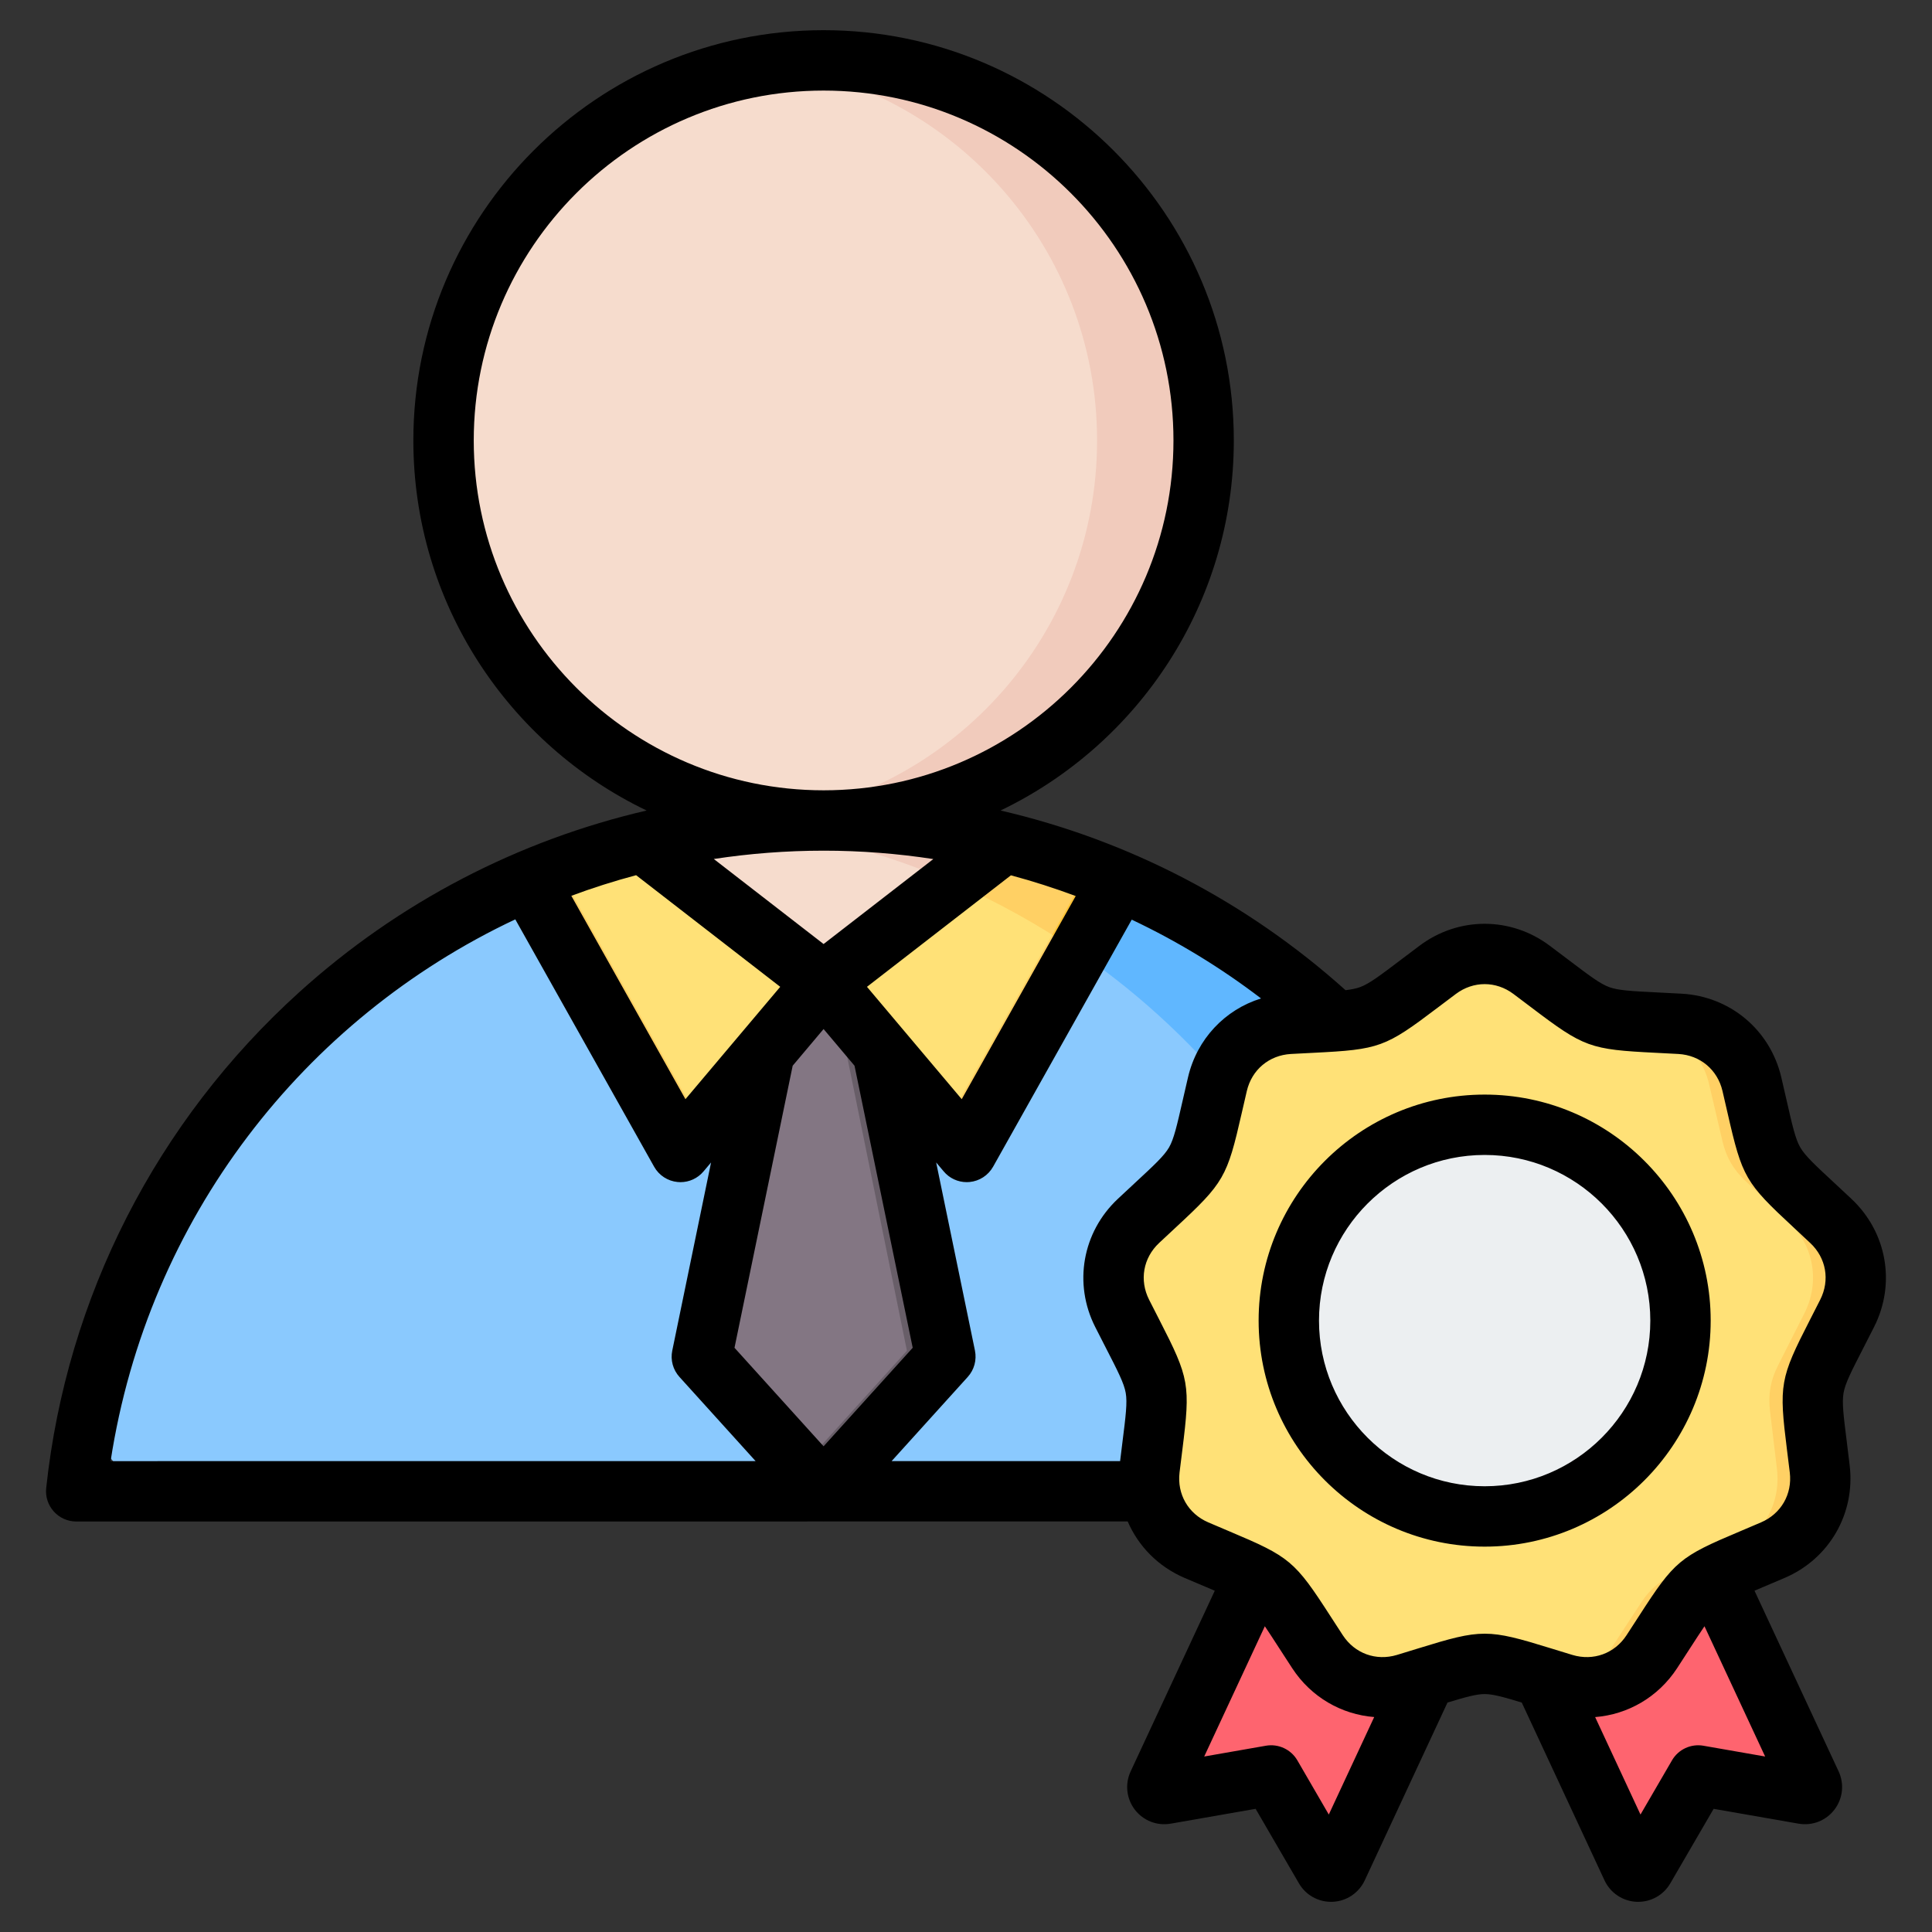
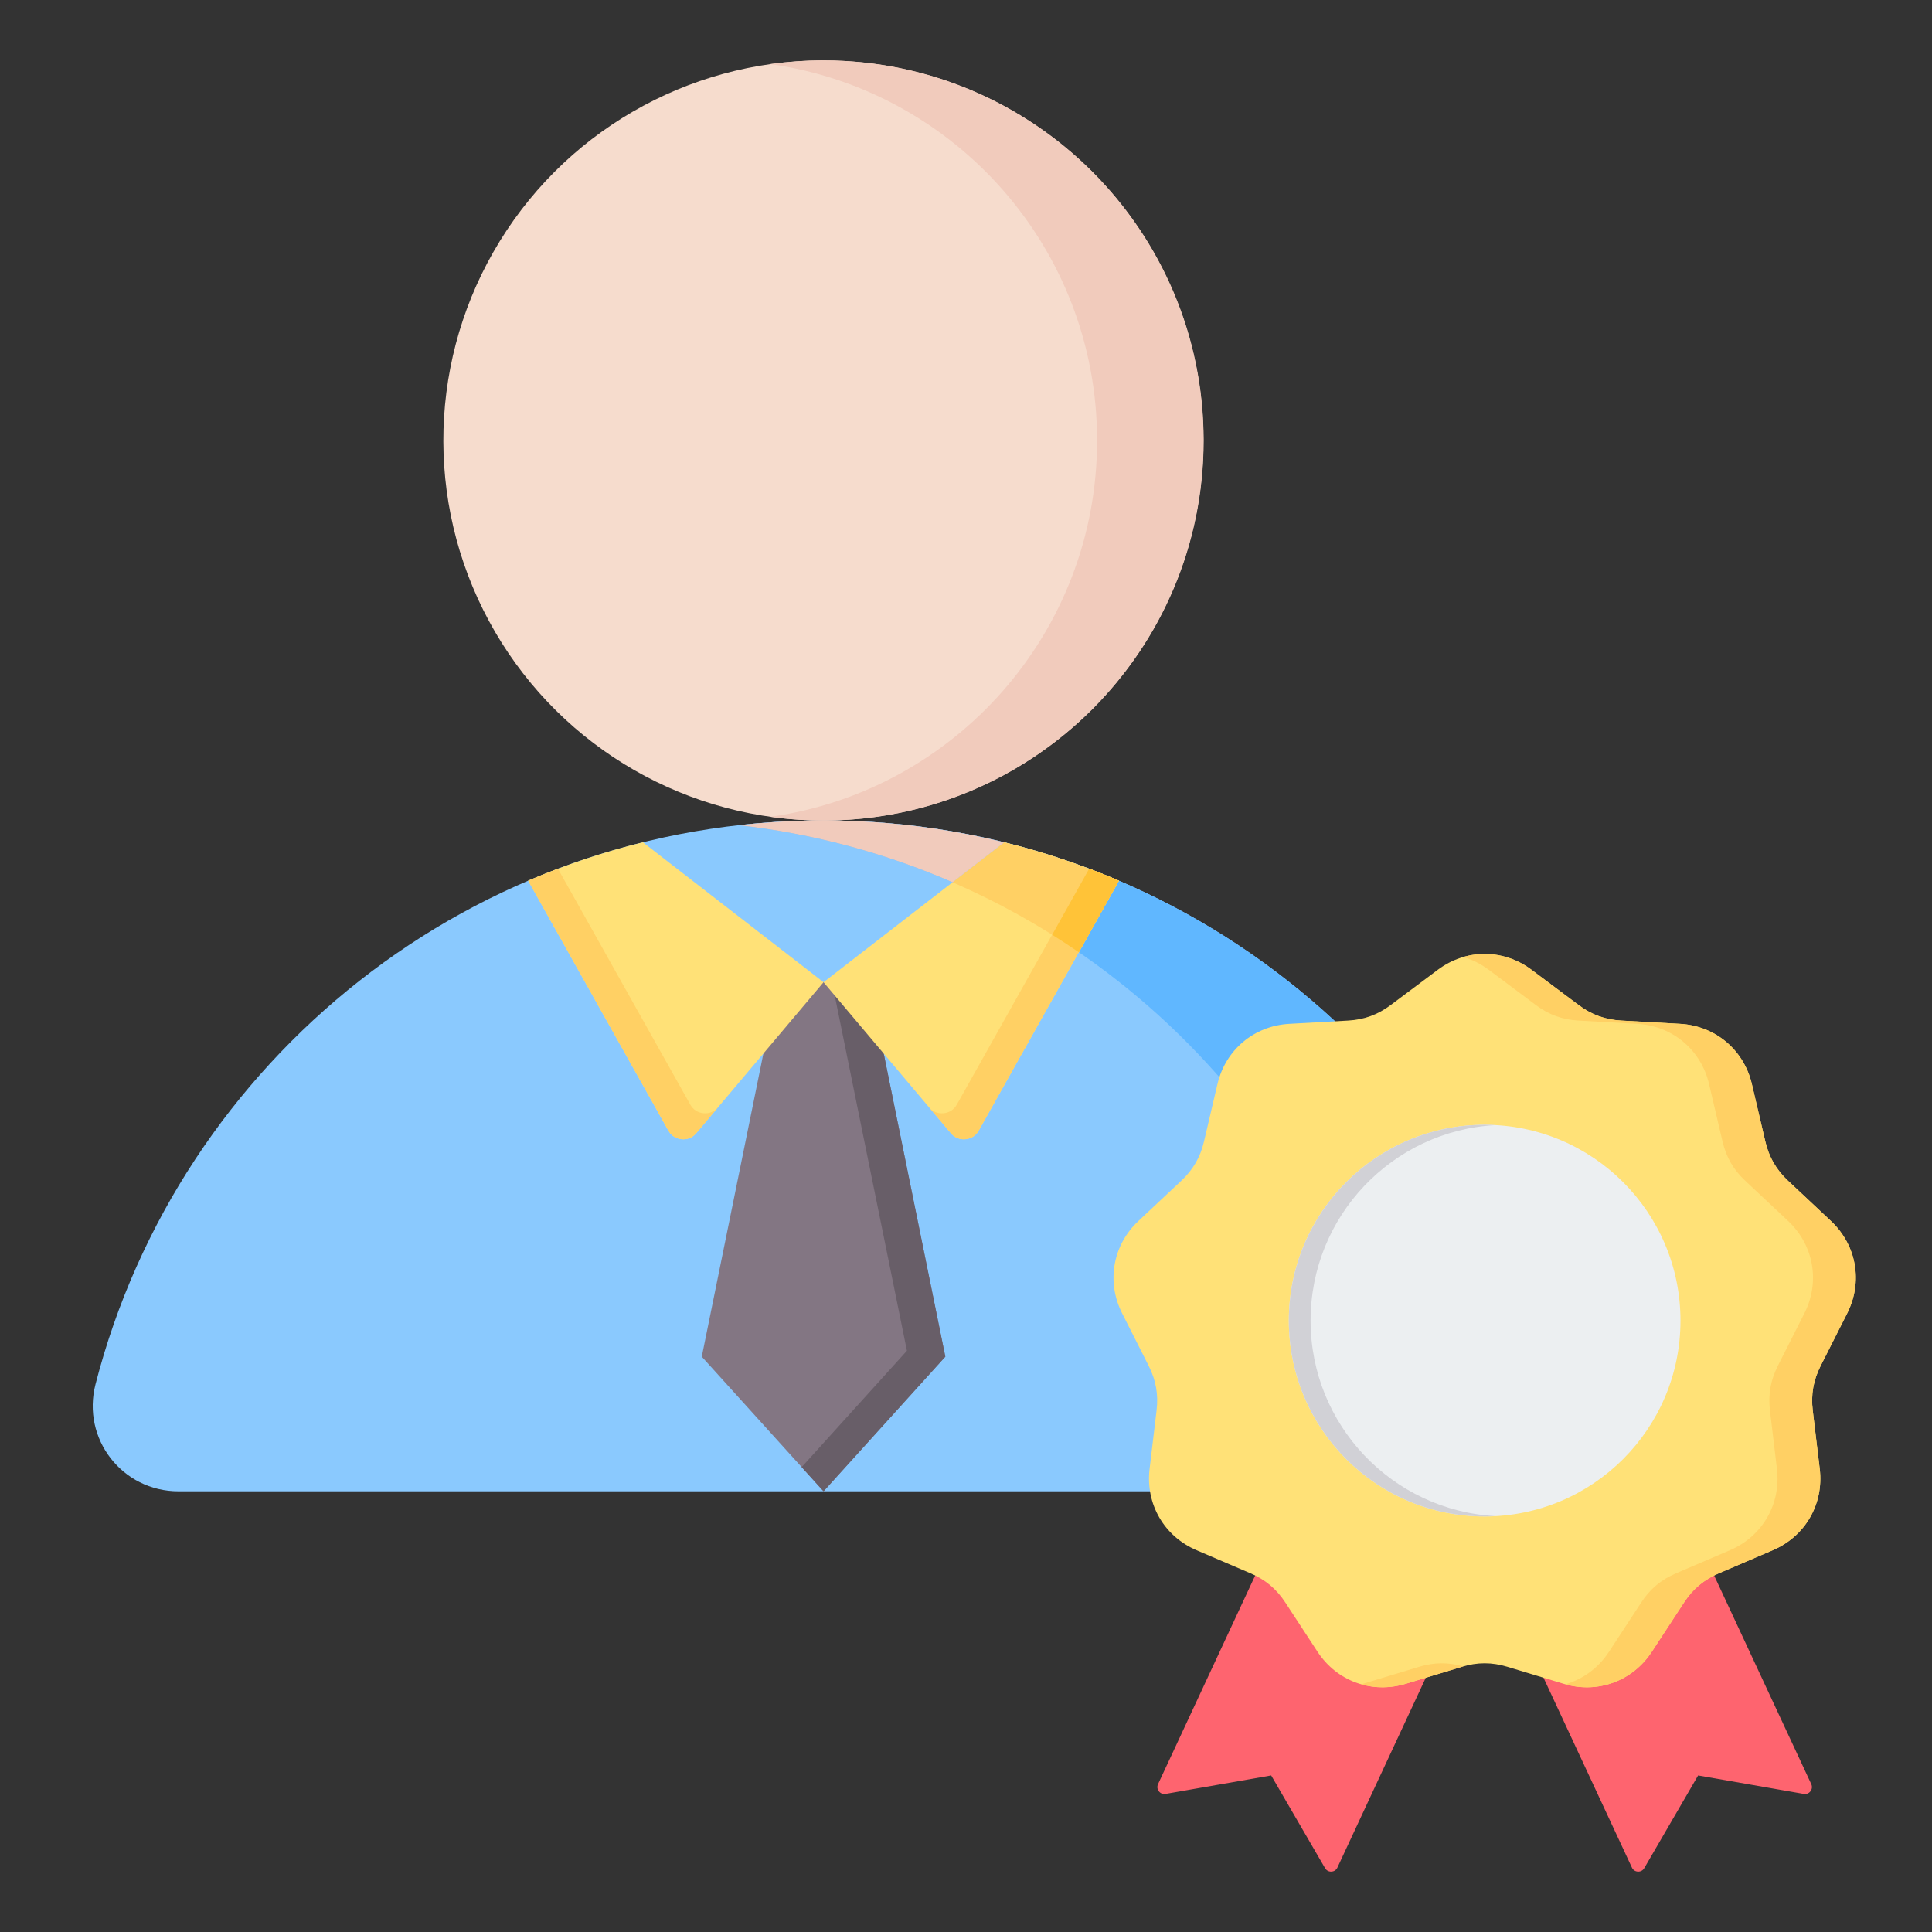
<svg xmlns="http://www.w3.org/2000/svg" id="Layer_1" height="512" viewBox="0 0 512 512" width="512">
  <rect x="0" y="0" width="512" height="512" fill="#333333" stroke="none" />
  <g clip-rule="evenodd" fill-rule="evenodd">
    <g>
      <g>
        <path d="m47.3 395.211 341.897-.001c14.912 0 25.707-13.921 21.99-28.363-22.115-85.927-100.109-149.422-192.938-149.422-92.831 0-170.825 63.495-192.939 149.423-3.717 14.441 7.078 28.363 21.99 28.363z" fill="#8ac9fe" />
        <path d="m389.197 395.209c7.256 0 13.5-3.061 17.944-8.795s5.854-12.542 4.046-19.568c-22.115-85.927-100.109-149.422-192.938-149.422-7.613 0-15.123.435-22.514 1.267 82.73 9.307 150.123 69.275 170.425 148.155 1.809 7.026.399 13.835-4.046 19.568-4.444 5.735-10.689 8.795-17.944 8.795z" fill="#60b7ff" />
        <path d="m206.147 260.297h24.203l20.17 99.235-32.271 35.678-32.271-35.678z" fill="#837683" />
        <path d="m220.495 260.297h9.855l20.17 99.235-32.271 35.678-5.797-6.41 27.893-30.838z" fill="#685e68" />
        <path d="m218.248 260.297-47.876-37.082c-10.485 2.587-20.644 6.004-30.402 10.178l37.162 66.226c.745 1.328 1.984 2.134 3.499 2.277 1.515.144 2.883-.415 3.864-1.578z" fill="#ffe177" />
        <path d="m147.854 230.219c-2.655 1.003-5.283 2.061-7.883 3.173l37.162 66.226c.745 1.328 1.984 2.134 3.499 2.277 1.515.144 2.883-.415 3.864-1.578l5.803-6.881c-.981 1.164-2.349 1.722-3.865 1.578-1.515-.144-2.754-.95-3.499-2.277z" fill="#ffd064" />
        <path d="m218.248 260.297 47.876-37.082c10.486 2.587 20.644 6.004 30.402 10.178l-37.162 66.226c-.745 1.328-1.983 2.134-3.499 2.277-1.515.144-2.883-.415-3.865-1.578z" fill="#ffe177" />
        <path d="m288.643 230.219c2.655 1.003 5.283 2.061 7.883 3.173l-37.162 66.226c-.745 1.328-1.983 2.134-3.499 2.277-1.515.144-2.883-.415-3.865-1.578l-5.803-6.881c.981 1.164 2.349 1.722 3.865 1.578 1.515-.144 2.753-.95 3.499-2.277z" fill="#ffd064" />
        <path d="m252.439 233.815 13.675-10.592c2.181.538 4.349 1.105 6.502 1.711l.042.012c1.318.371 2.629.76 3.936 1.159l.029.009c1.313.401 2.62.817 3.921 1.245l.005.001c2.605.855 5.185 1.767 7.741 2.726l.049.018c1.271.477 2.535.968 3.794 1.471l.015.006c1.263.504 2.518 1.022 3.768 1.551l.027.012c.195.082.387.17.582.254l-10.631 18.945c-10.474-7.195-21.669-13.414-33.455-18.528z" fill="#ffd064" />
        <path d="m288.643 230.219.053.02.071.027.047.018.179.067.023.009.037.014.06.023.028.011.031.012.06.023.034.013.026.01.059.023.039.015.02.008.059.023.044.017.015.006.059.023.237.091.059.023.001.001.058.022.059.023.007.003.052.02.059.023.012.005.047.018.06.023.017.007.042.016.06.023.023.009.036.014.059.023.029.011.031.012.059.023.034.013.026.01.059.023.039.015.02.008.059.023.044.018.015.006.059.023.05.019.009.004.059.023.055.022.004.002.059.023.059.023.001.001.057.023.059.023.007.003.052.021.059.023.012.005.047.018.059.023.018.007.041.017.059.024.023.009.036.014.059.023.028.011.031.012.059.023.034.014.025.01.059.024.039.016.02.008.015.006.059.024.03.012.03.012.059.023.035.014.025.01.059.024.04.016.02.008.059.024.044.018.015.006.108.044.01.004.059.023.054.022.005.002.059.024.059.024.059.024.059.024.005.002.054.022.059.024.01.004.049.02.059.024.015.007.221.09.025.01.034.014.059.024.03.012.029.012.059.024.035.014.024.01.059.024.04.017.019.008.059.024.045.019.014.005.059.024.05.021.009.003.059.025.055.023.004.002.059.024.059.024.001.001.058.024.059.024.006.003.053.022.059.024.011.005.048.02.059.024.016.007.043.018.059.025.021.008.038.016.059.025.026.011.033.014.059.024.031.013.028.012.059.025.036.015.023.01.059.025.04.017.018.008.059.025.046.019.013.006.059.025.05.021.008.003.059.025.055.023.003.001.058.025.058.025.002.001.025.011.009.004.009.004.009.004.009.004.009.004c.18.077.357.157.536.234l-10.631 18.945c-2.319-1.593-4.674-3.139-7.062-4.635z" fill="#ffc338" />
-         <path d="m218.249 260.297 47.865-37.074.01-.008c-14.686-3.623-30.014-5.617-45.781-5.78-.696.014-1.394.021-2.094.022-.703 0-1.404-.007-2.103-.021-15.765.163-31.09 2.157-45.774 5.78z" fill="#f6dccd" />
        <path d="m252.439 233.815 13.675-10.592c-.5-.124-.998-.255-1.5-.374l-.053-.012c-1.337-.318-2.68-.623-4.027-.915l-.034-.007c-1.352-.292-2.709-.571-4.071-.835l-.013-.003-.02-.004c-1.36-.264-2.724-.513-4.094-.749l-.034-.006c-1.367-.235-2.738-.456-4.114-.663l-.06-.009c-1.374-.207-2.752-.399-4.134-.577l-.056-.007c-1.381-.178-2.766-.341-4.156-.49l-.068-.007c-1.389-.149-2.782-.283-4.179-.403l-.065-.006c-1.402-.12-2.807-.225-4.217-.316l-.04-.003c-3.716-.238-7.462-.364-11.231-.395-.565.009-1.131.014-1.698.014-.701 0-1.401-.007-2.099-.021h-.004l-.036.001-.356.004-.097.001c-6.727.087-13.372.513-19.923 1.25 19.942 2.243 38.989 7.438 56.704 15.124z" fill="#f1cbbc" />
        <ellipse cx="218.25" cy="116.729" fill="#f6dccd" rx="100.728" ry="100.728" transform="matrix(.062 -.998 .998 .062 88.185 327.303)" />
        <path d="m218.25 16.001c55.63 0 100.728 45.098 100.728 100.728s-45.098 100.728-100.728 100.728c-4.793 0-9.505-.342-14.12-.99 48.944-6.867 86.609-48.901 86.609-99.738 0-50.838-37.664-92.871-86.609-99.738 4.614-.648 9.327-.99 14.12-.99z" fill="#f1cbbc" />
      </g>
      <g>
        <path d="m344.096 392.906 48.642 19.731-38.315 82.297c-.298.64-.885 1.033-1.59 1.065s-1.326-.307-1.68-.917l-14.275-24.566-27.989 4.89c-.695.121-1.354-.136-1.784-.696-.429-.56-.506-1.263-.208-1.903z" fill="#fe646f" />
-         <path d="m387.594 410.551 5.144 2.087-38.315 82.297c-.298.64-.885 1.033-1.59 1.065s-1.326-.307-1.68-.917l-3.395-5.842c.355.61.976.949 1.68.917.705-.032 1.293-.426 1.59-1.066zm-50.718 59.966-27.989 4.89c-.695.121-1.354-.135-1.783-.696-.429-.56-.506-1.263-.209-1.903l1.769-3.798 24.818-4.336z" fill="#fd4755" />
        <path d="m442.802 392.906-48.642 19.731 38.315 82.297c.298.64.886 1.033 1.59 1.065.705.032 1.326-.307 1.68-.917l14.275-24.566 27.989 4.89c.695.121 1.354-.136 1.783-.696s.507-1.263.209-1.903z" fill="#fe646f" />
-         <path d="m399.304 410.551-5.144 2.087 38.315 82.297c.298.64.886 1.033 1.59 1.065.705.032 1.326-.307 1.68-.917l3.395-5.842c-.354.61-.975.949-1.68.917s-1.293-.426-1.59-1.066zm50.718 59.966 27.989 4.89c.695.121 1.354-.135 1.784-.696.429-.56.506-1.263.208-1.903l-1.768-3.798-24.818-4.336z" fill="#fd4755" />
        <path d="m405.876 257.003 12.494 9.352c3.417 2.558 7.014 3.867 11.276 4.104l15.582.867c9.331.519 16.908 6.877 19.04 15.976l3.56 15.195c.974 4.156 2.887 7.47 5.999 10.391l11.38 10.68c6.814 6.395 8.531 16.137 4.316 24.477l-7.041 13.928c-1.925 3.81-2.59 7.579-2.083 11.817l1.852 15.496c1.109 9.279-3.837 17.845-12.427 21.524l-14.346 6.144c-3.923 1.68-6.856 4.141-9.192 7.713l-8.542 13.061c-5.115 7.821-14.41 11.204-23.355 8.5l-14.939-4.515c-4.086-1.235-7.913-1.235-11.999 0l-14.939 4.515c-8.945 2.703-18.241-.68-23.355-8.5l-8.542-13.061c-2.336-3.572-5.268-6.032-9.192-7.713l-14.346-6.144c-8.59-3.679-13.536-12.246-12.427-21.524l1.852-15.496c.507-4.238-.158-8.007-2.084-11.817l-7.04-13.928c-4.216-8.34-2.498-18.082 4.316-24.477l11.38-10.68c3.112-2.921 5.026-6.236 5.999-10.391l3.56-15.195c2.131-9.099 9.709-15.457 19.04-15.976l15.582-.867c4.262-.237 7.858-1.546 11.275-4.104l12.494-9.352c7.479-5.6 17.371-5.6 24.852 0z" fill="#ffe177" />
        <path d="m405.876 257.003 12.494 9.352c3.417 2.558 7.014 3.867 11.276 4.104l15.582.867c9.331.519 16.908 6.877 19.04 15.976l3.56 15.195c.974 4.156 2.887 7.47 5.999 10.392l11.38 10.68c6.814 6.395 8.531 16.137 4.315 24.477l-7.04 13.928c-1.925 3.81-2.59 7.578-2.083 11.817l1.852 15.496c1.109 9.279-3.837 17.845-12.427 21.524l-14.346 6.144c-3.923 1.68-6.856 4.141-9.192 7.713l-8.542 13.061c-5.031 7.692-14.105 11.091-22.914 8.629 4.626-1.329 8.74-4.298 11.572-8.629l8.542-13.061c2.336-3.572 5.268-6.032 9.192-7.713l14.346-6.144c8.59-3.679 13.536-12.246 12.427-21.524l-1.852-15.496c-.506-4.238.158-8.007 2.084-11.817l7.04-13.928c4.216-8.34 2.498-18.082-4.316-24.477l-11.38-10.68c-3.112-2.921-5.026-6.236-5.999-10.392l-3.56-15.195c-2.131-9.099-9.71-15.457-19.04-15.976l-15.582-.867c-4.262-.237-7.858-1.546-11.275-4.104l-12.494-9.352c-2.098-1.57-4.385-2.7-6.757-3.39 6.084-1.769 12.715-.64 18.098 3.39zm-18.097 184.614c-3.963-1.137-7.694-1.105-11.67.097l-14.939 4.515c-.147.045-.294.087-.442.128 3.729 1.072 7.79 1.078 11.783-.128l14.939-4.515c.11-.033.219-.066.329-.097z" fill="#ffd064" />
        <circle cx="393.449" cy="349.976" fill="#eceff1" r="51.895" />
        <path d="m393.449 298.081c.968 0 1.929.029 2.883.081-27.32 1.496-49.012 24.121-49.012 51.814s21.692 50.317 49.012 51.814c-.955.052-1.916.081-2.883.081-28.661 0-51.895-23.234-51.895-51.895s23.234-51.895 51.895-51.895z" fill="#d1d1d6" />
      </g>
    </g>
-     <path d="m393.449 393.874c-24.198 0-43.901-19.689-43.901-43.901 0-24.198 19.703-43.901 43.901-43.901 24.208 0 43.901 19.703 43.901 43.901 0 24.212-19.693 43.901-43.901 43.901zm0-103.796c-33.033 0-59.9 26.867-59.9 59.895s26.867 59.9 59.9 59.9c33.028 0 59.9-26.872 59.9-59.9s-26.872-59.895-59.9-59.895zm88.927 54.355c2.622-5.168 1.581-11.071-2.645-15.029-1.633-1.53-3.083-2.881-4.391-4.1-12.812-11.88-13.631-13.292-17.51-30.322-.4-1.742-.842-3.681-1.351-5.855-1.318-5.639-5.912-9.489-11.701-9.814-2.231-.122-4.208-.226-5.997-.311-17.444-.871-18.983-1.431-32.901-11.974-1.421-1.083-3.012-2.283-4.801-3.62-4.632-3.474-10.619-3.474-15.26 0-1.789 1.337-3.38 2.537-4.801 3.615-13.918 10.548-15.457 11.108-32.901 11.979-1.789.085-3.77.188-5.996.311-5.789.325-10.379 4.175-11.701 9.814-.513 2.174-.951 4.114-1.351 5.855-3.878 17.029-4.697 18.442-17.5 30.322-1.309 1.219-2.768 2.57-4.401 4.1-4.217 3.959-5.258 9.861-2.65 15.029 1.012 1.991 1.911 3.761 2.73 5.351 7.974 15.552 8.251 17.161 6.082 34.488-.221 1.774-.471 3.742-.739 5.964-.683 5.747 2.311 10.939 7.639 13.217 2.052.88 3.879 1.652 5.531 2.354 16.088 6.778 17.35 7.828 26.82 22.499.97 1.497 2.048 3.168 3.272 5.041 3.168 4.848 8.797 6.896 14.346 5.229 2.142-.65 4.043-1.243 5.743-1.761 8.35-2.579 12.93-3.869 17.51-3.869s9.16 1.29 17.51 3.869c1.699.518 3.61 1.111 5.742 1.761 5.549 1.666 11.179-.381 14.347-5.229 1.219-1.873 2.302-3.544 3.271-5.041 9.47-14.671 10.732-15.721 26.82-22.499 1.652-.701 3.478-1.473 5.531-2.354 5.328-2.278 8.322-7.47 7.639-13.217-.268-2.221-.522-4.189-.739-5.964-2.17-17.326-1.892-18.936 6.076-34.488.821-1.59 1.72-3.36 2.727-5.351zm-30.976 118.199c-3.299-.569-6.613.974-8.294 3.86l-8.359 14.38-12.017-25.827c8.661-.683 16.695-5.272 21.708-12.939 1.243-1.901 2.339-3.591 3.319-5.121 1.6-2.471 2.871-4.429 3.949-6.011l16.074 34.52zm-99.254 18.239-8.345-14.38c-1.69-2.885-5.003-4.429-8.303-3.86l-16.371 2.862 16.069-34.52c1.073 1.581 2.344 3.54 3.94 6.011.984 1.53 2.085 3.22 3.323 5.121 5.018 7.668 13.057 12.247 21.718 12.93zm-215.589-237.231 36.794 65.553c1.28 2.292 3.61 3.803 6.218 4.053.249.019.499.038.763.038 2.339 0 4.58-1.026 6.109-2.848l2-2.372-10.28 49.851c-.522 2.499.188 5.093 1.897 6.98l20.183 22.311-170.93.009c9.889-64.34 51.206-117.184 107.246-143.575zm81.702-18.202c-.009 0-.019 0-.037 0-9.871 0-19.571.758-29.061 2.203l29.098 22.536 29.079-22.518c-9.541-1.464-19.237-2.222-29.042-2.222-.009.001-.018.001-.037.001zm-92.711-108.719c0-51.121 41.59-92.716 92.711-92.716 51.131 0 92.721 41.595 92.721 92.716 0 51.112-41.571 92.697-92.683 92.721-.009 0-.019 0-.038 0-.009 0-.019 0-.037 0-51.103-.024-92.674-41.609-92.674-92.721zm104.21 144.798 38.149-29.55c5.813 1.558 11.541 3.394 17.171 5.493l-30.209 53.837zm-19.689 20.908-15.42 74.75 23.61 26.109 23.619-26.109-15.42-74.75-8.199-9.72zm-28.42 8.872 25.121-29.78-38.191-29.583c-5.841 1.558-11.57 3.379-17.171 5.465zm108.588 60.356c1.021 2.019 1.944 3.822 2.772 5.432 3.252 6.331 4.881 9.508 5.319 12.05.452 2.537.009 6.09-.88 13.137-.179 1.502-.386 3.144-.607 4.933h-60.549l20.178-22.311c1.709-1.888 2.41-4.481 1.902-6.98l-10.28-49.851 2 2.372c1.516 1.822 3.766 2.848 6.109 2.848.249 0 .499-.019.758-.038 2.612-.249 4.928-1.76 6.223-4.053l36.737-65.473c12.059 5.7 23.549 12.685 34.271 20.88-9.56 2.965-16.973 10.727-19.35 20.88-.508 2.208-.96 4.175-1.37 5.945-1.581 6.928-2.372 10.412-3.662 12.652-1.289 2.236-3.907 4.66-9.126 9.498-1.332 1.229-2.815 2.608-4.462 4.161-9.382 8.812-11.792 22.438-5.983 33.918zm200.442-33.918c-1.652-1.553-3.13-2.932-4.462-4.161-5.22-4.839-7.828-7.263-9.127-9.498-1.29-2.231-2.08-5.724-3.662-12.652-.409-1.77-.861-3.737-1.37-5.945-2.942-12.53-13.542-21.426-26.391-22.141-2.259-.127-4.279-.226-6.091-.316-7.107-.358-10.666-.532-13.099-1.417-2.419-.88-5.267-3.036-10.939-7.333-1.44-1.097-3.05-2.316-4.872-3.671-10.299-7.715-24.137-7.715-34.44 0-1.817 1.355-3.426 2.575-4.867 3.671-5.672 4.297-8.52 6.453-10.944 7.333-1.017.372-2.236.617-3.827.805-26.241-23.558-57.65-39.797-91.431-47.619 36.539-17.543 61.82-54.906 61.82-98.073 0-59.947-48.773-108.72-108.72-108.72-59.942 0-108.71 48.773-108.71 108.72 0 43.167 25.281 80.539 61.82 98.077-34.021 7.884-65.699 24.307-92.029 48.119-37.862 34.228-61.684 80.911-67.092 131.439-.24 2.259.49 4.509 2.01 6.199 1.511 1.69 3.681 2.659 5.949 2.659l198.042-.01c.009 0 .009.01.009.01.01 0 .01-.01.019-.01h80.582c2.829 6.562 8.091 11.969 15.071 14.959 2.076.894 3.94 1.68 5.62 2.382.847.362 1.638.692 2.387 1.012l-22.297 47.878c-1.553 3.342-1.12 7.23 1.115 10.153 2.241 2.918 5.884 4.335 9.513 3.699l22.49-3.93 11.48 19.745c1.77 3.055 4.999 4.9 8.501 4.9.15 0 .301-.005.452-.005 3.676-.169 6.928-2.353 8.487-5.681l21.929-47.121c4.895-1.487 7.663-2.25 9.842-2.25s4.952.763 9.842 2.25l21.929 47.121c1.558 3.328 4.81 5.512 8.477 5.681.16 0 .311.005.461.005 3.502 0 6.731-1.845 8.501-4.9l11.48-19.745 22.499 3.93c3.629.636 7.267-.781 9.513-3.714 2.236-2.918 2.659-6.806 1.111-10.139l-22.292-47.878c.739-.32 1.53-.65 2.377-1.012 1.68-.702 3.54-1.488 5.62-2.382 11.833-5.069 18.752-17.048 17.223-29.828-.259-2.25-.522-4.26-.739-6.062-.889-7.046-1.332-10.6-.88-13.137.438-2.542 2.071-5.719 5.319-12.05.828-1.61 1.751-3.412 2.767-5.432 5.815-11.477 3.405-25.103-5.976-33.915z" />
  </g>
</svg>